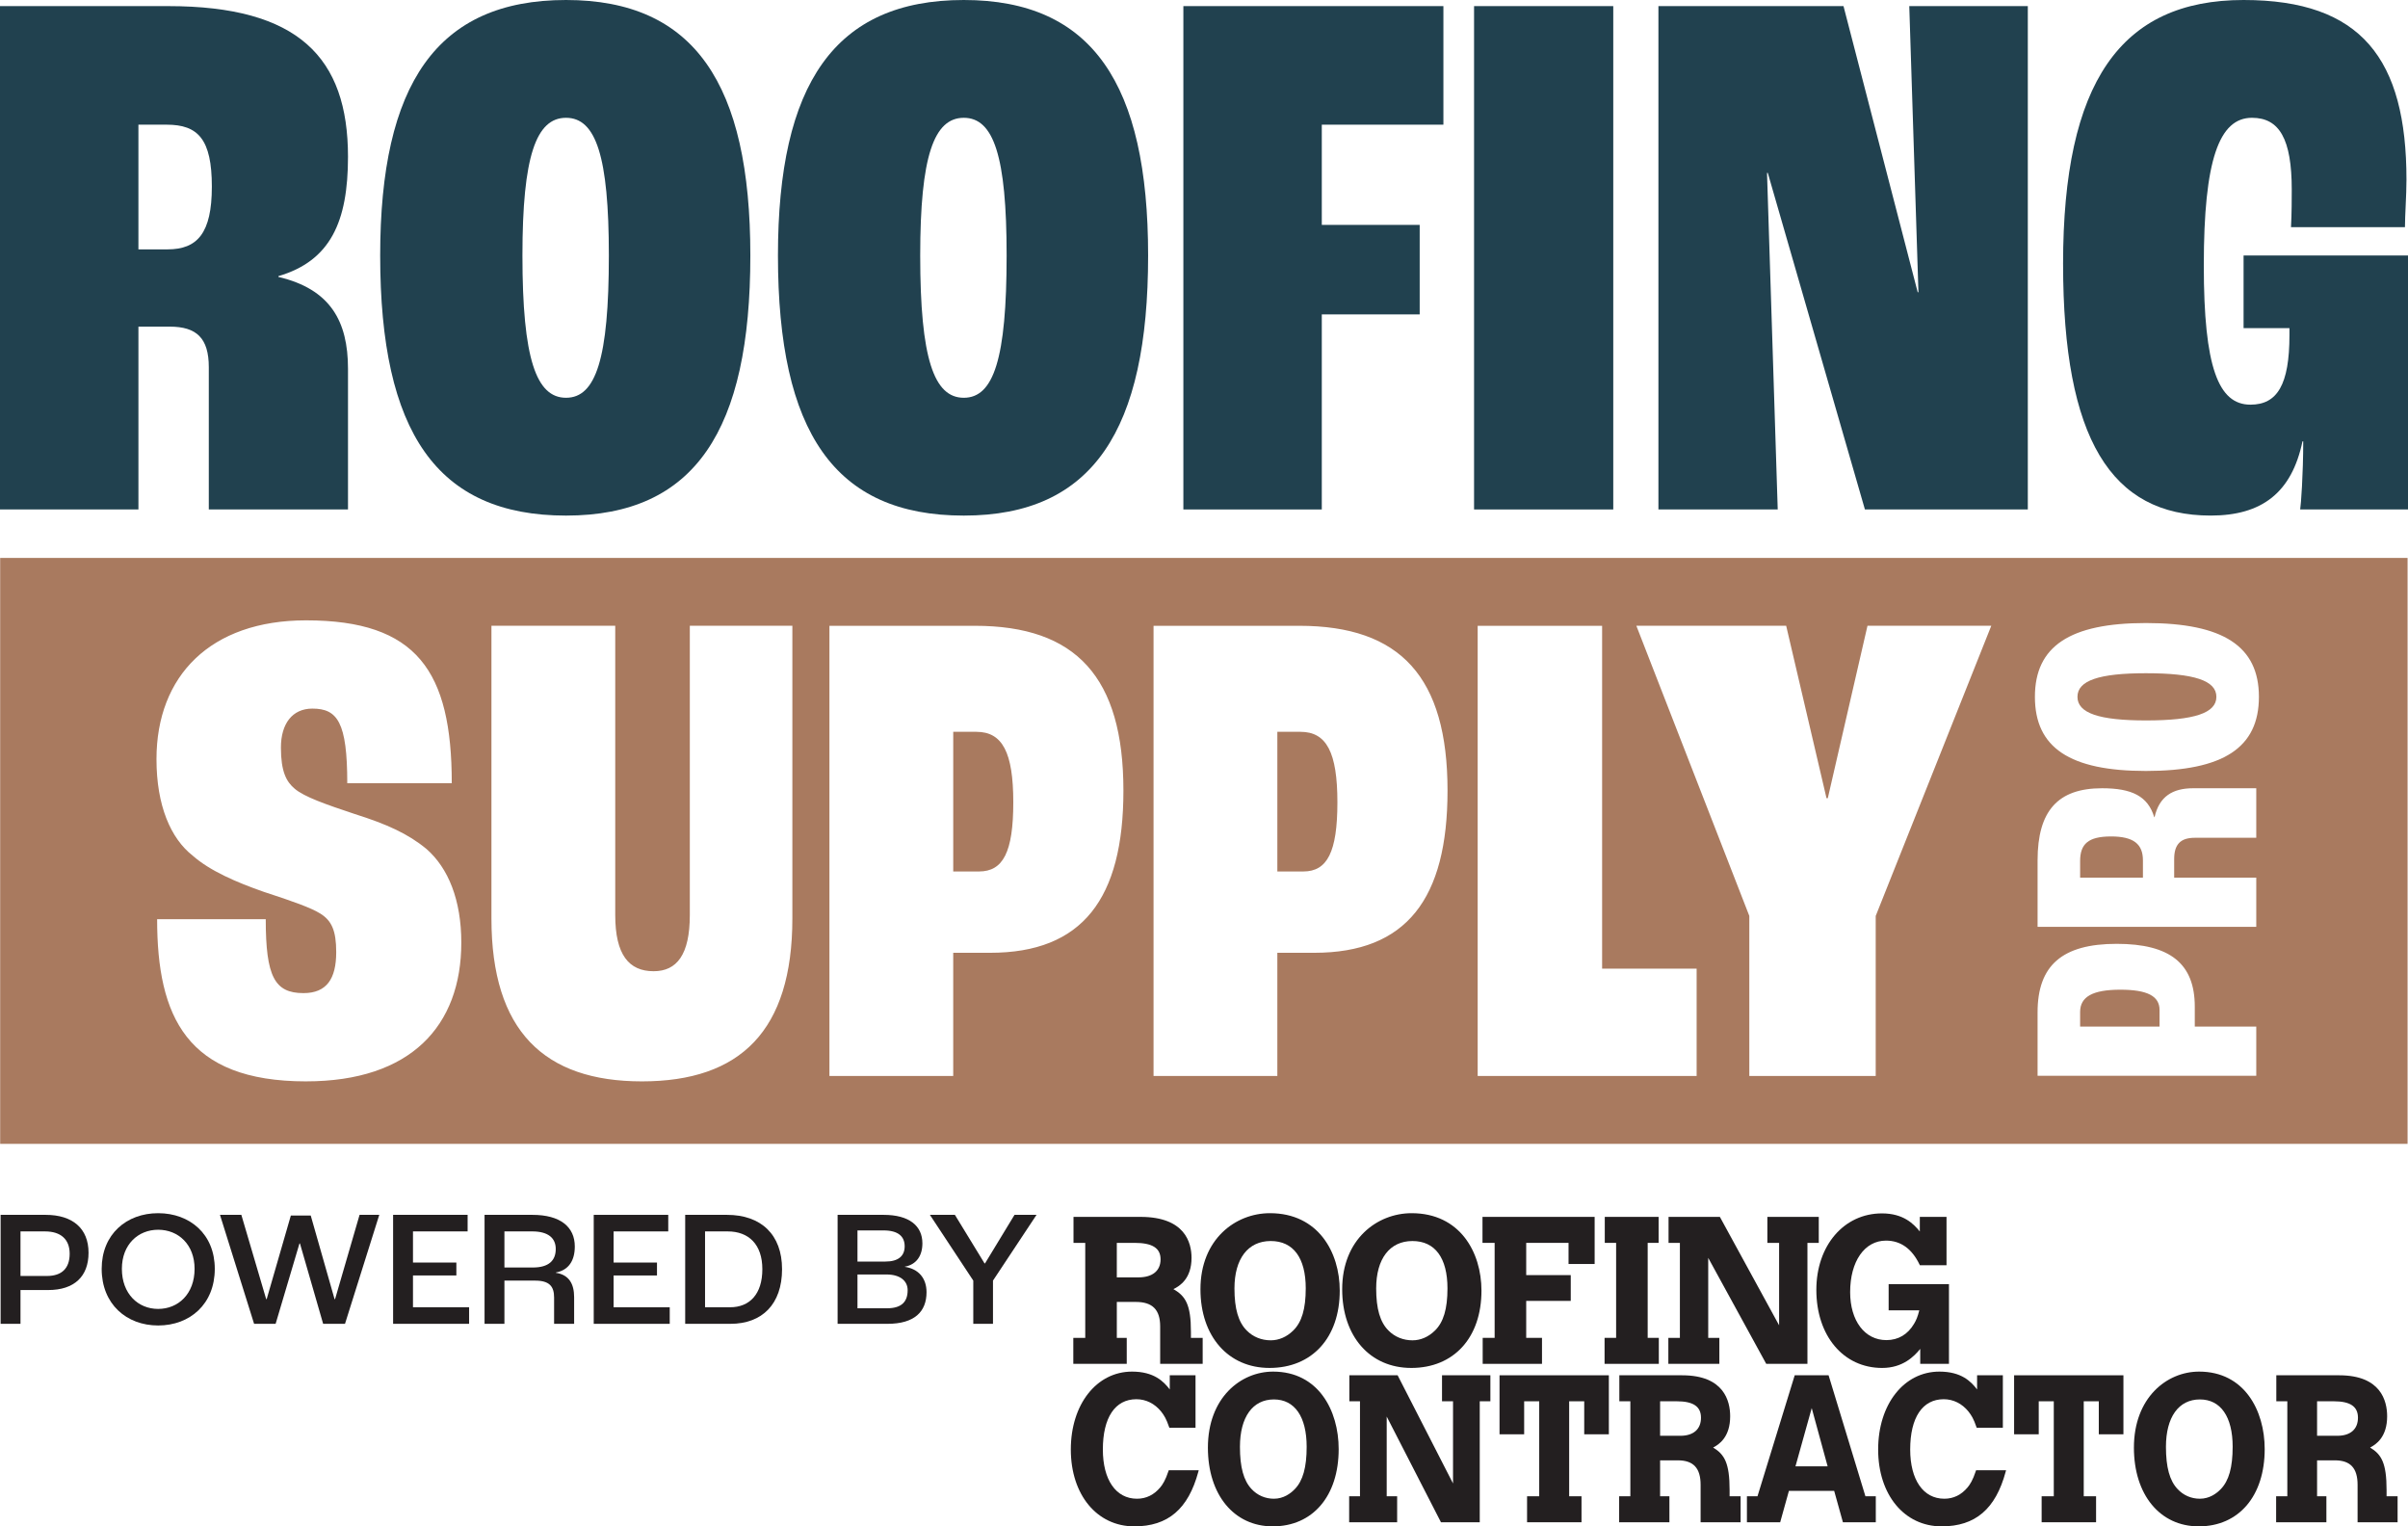
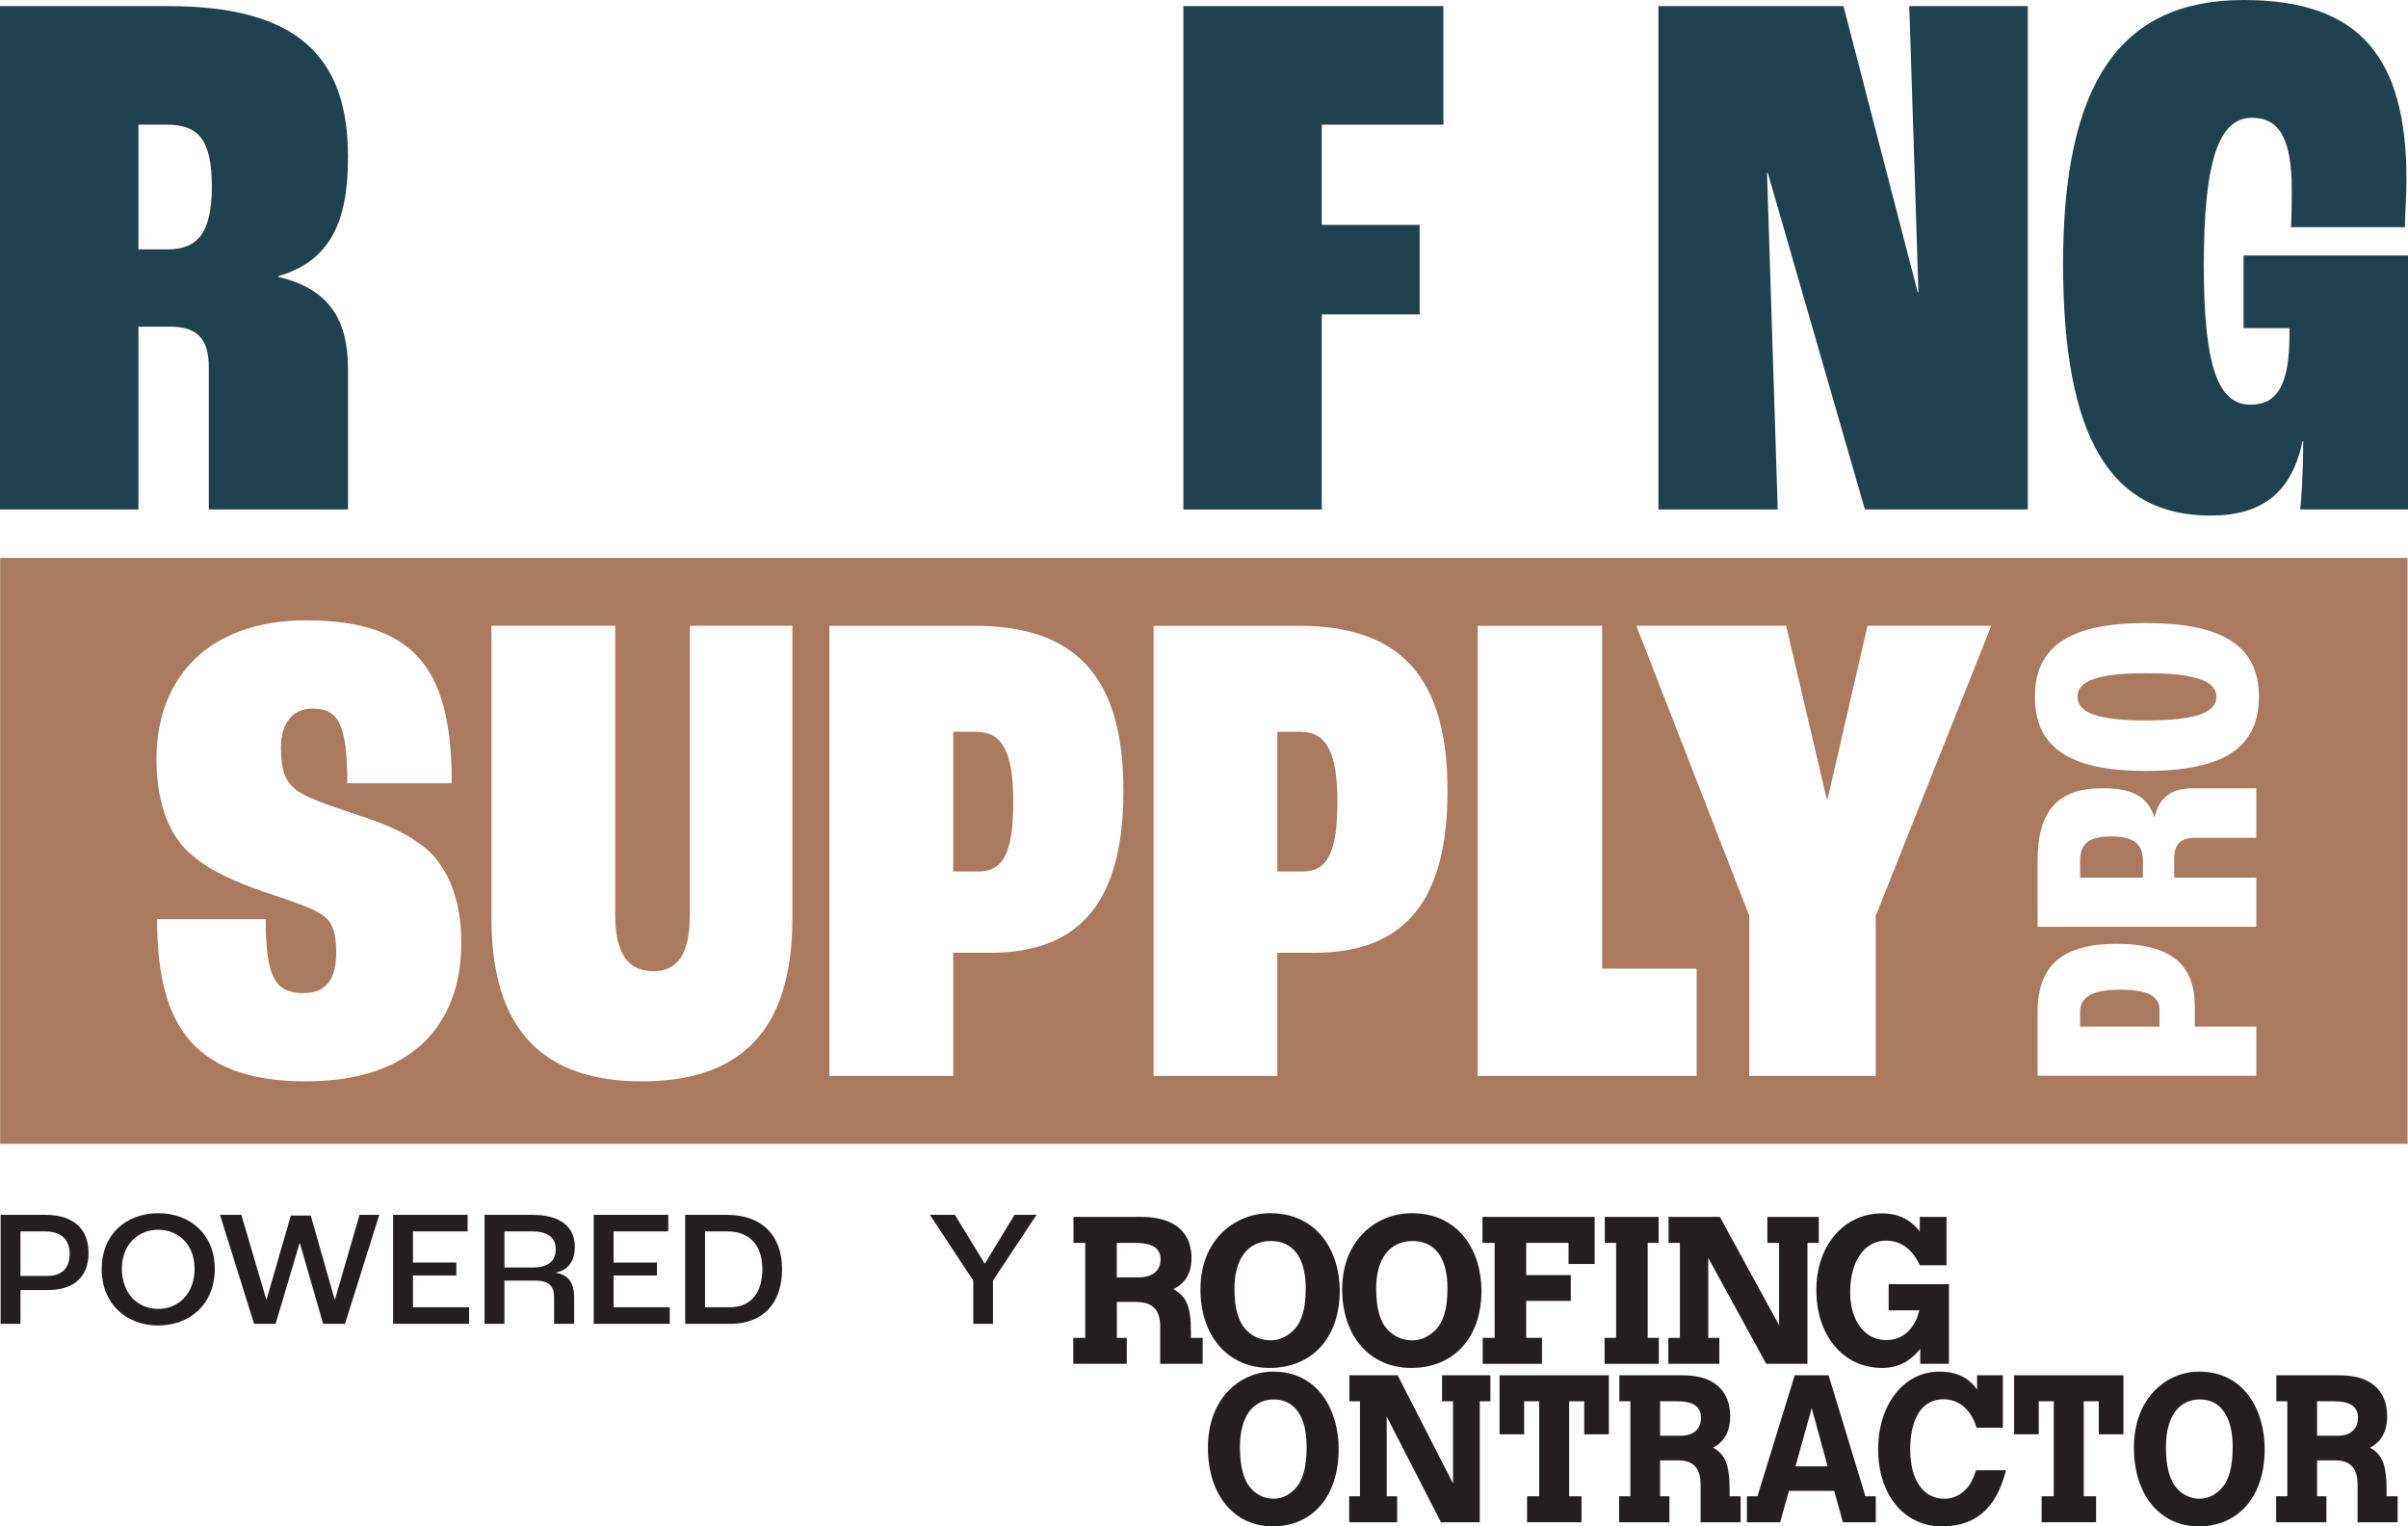
<svg xmlns="http://www.w3.org/2000/svg" id="uuid-c306c60a-e415-454e-8635-2f1bf13d231d" viewBox="0 0 300 190.125">
  <path d="m0,.761h20.962c16.198,0,22.393,6.384,22.393,18.771,0,8.1-2.192,12.959-8.671,14.865v.096c6.479,1.524,8.671,5.526,8.671,11.434v17.532h-17.342v-17.722c0-3.621-1.525-5.051-4.861-5.051h-3.906v22.773H0V.761Zm20.867,30.301c3.716,0,5.526-2,5.526-7.814,0-5.906-1.716-7.718-5.622-7.718h-3.526v15.532h3.621Z" style="fill:#21414f; stroke-width:0px;" />
-   <path d="m47.365,31.825c0-21.344,7.051-31.825,23.154-31.825,16.008,0,22.963,10.481,22.963,31.825,0,21.724-6.861,32.397-22.963,32.397s-23.154-10.386-23.154-32.397Zm28.489,0c0-12.387-1.62-17.151-5.336-17.151s-5.431,4.765-5.431,17.151c0,12.863,1.716,17.722,5.431,17.722s5.336-4.859,5.336-17.722Z" style="fill:#21414f; stroke-width:0px;" />
-   <path d="m96.921,31.825c0-21.344,7.051-31.825,23.154-31.825,16.008,0,22.963,10.481,22.963,31.825,0,21.724-6.861,32.397-22.963,32.397s-23.154-10.386-23.154-32.397Zm28.489,0c0-12.387-1.62-17.151-5.336-17.151s-5.431,4.765-5.431,17.151c0,12.863,1.716,17.722,5.431,17.722s5.336-4.859,5.336-17.722Z" style="fill:#21414f; stroke-width:0px;" />
  <path d="m147.431.761h32.395v14.769h-15.15v12.483h12.196v11.149h-12.196v24.297h-17.246V.761Z" style="fill:#21414f; stroke-width:0px;" />
-   <path d="m183.646.761h17.342v62.698h-17.342V.761Z" style="fill:#21414f; stroke-width:0px;" />
  <path d="m206.614.761h23.058l9.243,35.636h.094l-1.143-35.636h14.769v62.698h-20.295l-12.101-41.925h-.096l1.334,41.925h-14.863V.761Z" style="fill:#21414f; stroke-width:0px;" />
  <path d="m257.028,32.872c0-22.581,7.146-32.872,22.487-32.872,14.673,0,20.295,7.336,20.295,22.391,0,1.906-.19,4.479-.19,5.908h-14.197c.094-1.716.094-3.621.094-4.669,0-6.289-1.524-8.957-4.955-8.957-4.096,0-6.002,5.241-6.002,18.391,0,12.673,1.81,17.342,5.812,17.342,3.335,0,4.859-2.478,4.859-8.671v-.859h-5.716v-9.051h20.485v31.634h-13.434c.094-.476.381-4.383.381-8.481h-.094c-1.335,6.384-5.051,9.243-11.435,9.243-12.387,0-18.389-9.529-18.389-31.35Z" style="fill:#21414f; stroke-width:0px;" />
  <path d="m162.028,91.156h-2.89v17.395h3.241c2.971,0,4.241-2.404,4.241-8.616,0-6.212-1.351-8.778-4.592-8.778Z" style="fill:#a97a5f; stroke-width:0px;" />
  <path d="m121.648,91.156h-2.89v17.395h3.214c2.998,0,4.268-2.404,4.268-8.616,0-6.212-1.351-8.778-4.592-8.778Z" style="fill:#a97a5f; stroke-width:0px;" />
  <path d="m.021,69.494v72.982h299.926v-72.982H.021Zm38.111,65.203c-14.91,0-18.556-8.103-18.556-20.204h13.532c0,7.158,1.107,9.21,4.7,9.21,2.89,0,4.079-1.783,4.079-5.105,0-2.728-.594-3.916-1.945-4.781-1.215-.756-3.43-1.54-7.077-2.728-3.403-1.188-6.725-2.62-8.859-4.511-2.728-2.134-4.511-6.212-4.511-12.02,0-10.372,6.725-17.287,18.637-17.287,13.802,0,18.151,6.32,18.151,20.285h-13.019c0-7.59-1.216-9.292-4.349-9.292-2.485,0-3.917,1.864-3.917,4.862,0,2.971.675,4.241,1.702,5.105,1.188,1.026,3.917,1.972,7.482,3.16,4.025,1.27,6.645,2.458,8.94,4.349,2.728,2.377,4.349,6.374,4.349,11.668,0,10.372-6.293,17.287-19.339,17.287Zm60.584-20.285c0,13.991-6.482,20.285-18.745,20.285-12.181,0-18.745-6.293-18.745-20.285v-36.464h15.423v36.032c0,4.943,1.702,6.996,4.781,6.996,2.89,0,4.511-2.053,4.511-6.996v-36.032h12.776v36.464Zm24.633,4.268h-4.592v15.342h-15.423v-56.073h18.124c12.614,0,18.502,6.401,18.502,20.528,0,13.478-5.105,20.204-16.611,20.204Zm40.38,0h-4.592v15.342h-15.423v-56.073h18.151c12.614,0,18.475,6.401,18.475,20.528,0,13.478-5.105,20.204-16.611,20.204Zm47.646,15.342h-27.28v-56.073h15.504v42.703h11.776v13.37Zm22.31-19.934v19.934h-15.747v-19.934l-14.072-36.14h18.664l5.024,21.473h.162l4.943-21.473h15.423l-14.396,36.14Zm47.411,19.915h-27.245v-7.908c0-5.838,3.064-8.53,9.855-8.53,6.625,0,9.731,2.443,9.731,7.826v2.484h7.66v6.128Zm0-29.648h-7.66c-1.78,0-2.567.828-2.567,2.65v2.318h10.227v6.128h-27.245v-8.281c0-6.169,2.526-8.985,8.033-8.985,3.726,0,5.714.994,6.501,3.603h.041c.58-2.567,2.236-3.603,4.803-3.603h7.867v6.17Zm-13.747-8.323c-9.482,0-13.83-2.898-13.83-9.234,0-6.294,4.348-9.192,13.83-9.192,9.647,0,14.078,2.899,14.078,9.192,0,6.335-4.431,9.234-14.078,9.234Z" style="fill:#a97a5f; stroke-width:0px;" />
  <path d="m267.35,83.858c-5.838,0-8.53.911-8.53,2.94,0,2.029,2.692,2.94,8.53,2.94,6.004,0,8.778-.911,8.778-2.94,0-2.029-2.774-2.94-8.778-2.94Z" style="fill:#a97a5f; stroke-width:0px;" />
  <path d="m264.161,123.278c-3.437,0-5.01.87-5.01,2.774v1.822h9.896v-2.07c0-1.739-1.532-2.526-4.886-2.526Z" style="fill:#a97a5f; stroke-width:0px;" />
  <path d="m263.002,104.189c-2.857,0-3.851.953-3.851,3.064v2.07h7.826v-2.153c0-2.029-1.159-2.982-3.975-2.982Z" style="fill:#a97a5f; stroke-width:0px;" />
  <path d="m.077,151.323h5.611c3.363,0,5.343,1.692,5.343,4.723,0,2.951-1.775,4.643-5.034,4.643h-3.444v4.208H.077v-13.574Zm5.777,7.613c1.794,0,2.826-.909,2.826-2.765,0-1.794-1.094-2.785-3.074-2.785h-3.053v5.55h3.301Z" style="fill:#231f20; stroke-width:0px;" />
  <path d="m12.668,158.048c0-4.312,3.094-6.932,7.035-6.932,3.961,0,7.055,2.62,7.055,6.932,0,4.394-3.094,7.055-7.055,7.055-3.941,0-7.035-2.661-7.035-7.055Zm11.574,0c0-3.034-2.022-4.87-4.539-4.87-2.496,0-4.518,1.836-4.518,4.87,0,3.114,2.022,4.992,4.518,4.992,2.517,0,4.539-1.878,4.539-4.992Z" style="fill:#231f20; stroke-width:0px;" />
  <path d="m27.406,151.323h2.662l3.094,10.5h.062l3.012-10.418h2.476l2.97,10.418h.062l3.053-10.5h2.455l-4.27,13.574h-2.723l-2.888-10.005h-.062l-2.971,10.005h-2.682l-4.25-13.574Z" style="fill:#231f20; stroke-width:0px;" />
  <path d="m48.975,151.323h9.283v2.063h-6.807v3.879h5.405v1.609h-5.405v3.961h6.993v2.063h-9.469v-13.574Z" style="fill:#231f20; stroke-width:0px;" />
  <path d="m60.368,151.323h5.962c3.486,0,5.281,1.505,5.281,3.941,0,1.754-.763,2.95-2.352,3.239v.04c1.65.249,2.269,1.403,2.269,3.034v3.321h-2.496v-3.281c0-1.361-.557-2.103-2.372-2.103h-3.816v5.384h-2.476v-13.574Zm6.003,6.559c2.001,0,2.867-.865,2.867-2.31,0-1.362-.949-2.187-2.929-2.187h-3.465v4.497h3.527Z" style="fill:#231f20; stroke-width:0px;" />
  <path d="m73.97,151.323h9.283v2.063h-6.808v3.879h5.405v1.609h-5.405v3.961h6.994v2.063h-9.469v-13.574Z" style="fill:#231f20; stroke-width:0px;" />
  <path d="m85.364,151.323h5.199c4.25,0,6.869,2.454,6.869,6.766,0,4.354-2.475,6.808-6.436,6.808h-5.632v-13.574Zm5.59,11.511c2.435,0,4.023-1.629,4.023-4.745,0-3.094-1.713-4.703-4.311-4.703h-2.827v9.449h3.115Z" style="fill:#231f20; stroke-width:0px;" />
-   <path d="m104.353,151.323h5.735c3.177,0,4.828,1.362,4.828,3.548,0,1.547-.742,2.641-2.187,2.909v.02c1.692.249,2.703,1.403,2.703,3.156,0,2.434-1.506,3.941-4.869,3.941h-6.209v-13.574Zm5.962,5.817c1.608,0,2.393-.7,2.393-1.898,0-1.216-.784-1.98-2.641-1.98h-3.239v3.879h3.486Zm.206,5.819c1.857,0,2.558-.867,2.558-2.249,0-1.176-.949-1.96-2.641-1.96h-3.61v4.209h3.692Z" style="fill:#231f20; stroke-width:0px;" />
  <path d="m121.256,159.513l-5.405-8.19h3.115l3.693,6.044h.062l3.672-6.044h2.743l-5.425,8.19v5.384h-2.455v-5.384Z" style="fill:#231f20; stroke-width:0px;" />
-   <path d="m145.575,183.236c-.382,1.154-.727,1.669-1.014,2.02-.784.947-1.764,1.427-2.912,1.427-2.622,0-4.25-2.35-4.25-6.133,0-3.979,1.523-6.261,4.179-6.261,1.186,0,2.279.543,3.076,1.527.395.501.644.917.993,1.923l.035.101h3.262v-6.532h-3.21v1.764c-.761-.997-1.963-2.223-4.7-2.223-4.419,0-7.626,4.08-7.626,9.702,0,5.638,3.253,9.575,7.91,9.575,4.192,0,6.726-2.161,7.976-6.803l.051-.189h-3.735l-.034.103Z" style="fill:#231f20; stroke-width:0px;" />
  <path d="m158.609,170.848c-4.036,0-8.123,3.254-8.123,9.473,0,5.864,3.245,9.804,8.075,9.804,4.992,0,8.217-3.778,8.217-9.626,0-4.804-2.526-9.651-8.17-9.651Zm.095,15.835c-1.072,0-2.058-.427-2.777-1.205-.989-1.042-1.449-2.714-1.449-5.26,0-3.696,1.58-5.903,4.227-5.903,2.596,0,4.084,2.152,4.084,5.903,0,2.553-.468,4.224-1.472,5.26-.526.55-1.407,1.205-2.612,1.205Z" style="fill:#231f20; stroke-width:0px;" />
  <polygon points="179.653 174.545 181.025 174.545 181.025 184.781 174.123 171.307 168.108 171.307 168.108 174.545 169.433 174.545 169.433 186.377 168.085 186.377 168.085 189.614 174.063 189.614 174.063 186.377 172.762 186.377 172.762 176.446 179.48 189.532 179.522 189.614 184.354 189.614 184.354 174.545 185.679 174.545 185.679 171.307 179.653 171.307 179.653 174.545" style="fill:#231f20; stroke-width:0px;" />
  <polygon points="186.819 178.657 189.887 178.657 189.887 174.545 191.763 174.545 191.763 186.377 190.249 186.377 190.249 189.614 197.032 189.614 197.032 186.377 195.494 186.377 195.494 174.545 197.37 174.545 197.37 178.657 200.438 178.657 200.438 171.307 186.819 171.307 186.819 178.657" style="fill:#231f20; stroke-width:0px;" />
  <path d="m215.482,185.607c0-3.373-.636-4.445-2.053-5.3.762-.389,2.124-1.317,2.124-3.894,0-1.907-.776-5.105-5.969-5.105h-7.839v3.237h1.372v11.832h-1.396v3.237h6.262v-3.237h-1.159v-4.476h2.215c1.931,0,2.831.967,2.831,3.043v4.671h4.984v-3.237h-1.372v-.77Zm-8.658-11.062h2.073c2.06,0,3.02.65,3.02,2.047,0,1.43-.937,2.251-2.57,2.251h-2.523v-4.298Z" style="fill:#231f20; stroke-width:0px;" />
  <path d="m227.814,171.307h-4.22l-4.637,15.069h-1.317v3.237h4.144l1.088-3.908h5.639l1.088,3.908h4.097v-3.237h-1.293l-4.589-15.069Zm-.119,11.34h-4.006l2.024-7.254,1.982,7.254Z" style="fill:#231f20; stroke-width:0px;" />
  <path d="m246.157,183.236c-.381,1.154-.727,1.669-1.014,2.02-.784.947-1.764,1.427-2.912,1.427-2.622,0-4.25-2.35-4.25-6.133,0-3.979,1.523-6.261,4.179-6.261,1.186,0,2.279.543,3.076,1.527.394.501.644.917.993,1.923l.035.101h3.261v-6.532h-3.21v1.764c-.761-.997-1.963-2.223-4.7-2.223-4.419,0-7.626,4.08-7.626,9.702,0,5.638,3.253,9.575,7.91,9.575,4.192,0,6.726-2.161,7.976-6.803l.051-.189h-3.735l-.034.103Z" style="fill:#231f20; stroke-width:0px;" />
  <polygon points="250.927 178.657 253.995 178.657 253.995 174.545 255.871 174.545 255.871 186.377 254.357 186.377 254.357 189.614 261.139 189.614 261.139 186.377 259.602 186.377 259.602 174.545 261.478 174.545 261.478 178.657 264.546 178.657 264.546 171.307 250.927 171.307 250.927 178.657" style="fill:#231f20; stroke-width:0px;" />
  <path d="m273.975,170.848c-4.036,0-8.122,3.254-8.122,9.473,0,5.864,3.245,9.804,8.075,9.804,4.992,0,8.218-3.778,8.218-9.626,0-4.804-2.526-9.651-8.17-9.651Zm4.179,9.37c0,2.553-.468,4.224-1.472,5.26-.527.55-1.408,1.205-2.612,1.205-1.071,0-2.057-.427-2.777-1.205-.989-1.042-1.449-2.714-1.449-5.26,0-3.696,1.58-5.903,4.226-5.903,2.596,0,4.085,2.152,4.085,5.903Z" style="fill:#231f20; stroke-width:0px;" />
  <path d="m297.331,186.377v-.77c0-3.373-.636-4.445-2.053-5.3.762-.389,2.124-1.316,2.124-3.894,0-1.907-.776-5.105-5.97-5.105h-7.838v3.237h1.372v11.832h-1.395v3.237h6.262v-3.237h-1.16v-4.476h2.216c1.931,0,2.831.967,2.831,3.043v4.671h4.984v-3.237h-1.372Zm-8.659-11.832h2.074c2.06,0,3.02.65,3.02,2.047,0,1.43-.937,2.251-2.571,2.251h-2.523v-4.298Z" style="fill:#231f20; stroke-width:0px;" />
  <path d="m148.371,165.875c0-3.372-.677-4.446-2.185-5.3.812-.389,2.261-1.317,2.261-3.894,0-1.907-.826-5.105-6.356-5.105h-8.349v3.238h1.463v11.832h-1.488v3.237h6.657v-3.237h-1.236v-4.476h2.373c2.066,0,3.028.967,3.028,3.042v4.671h5.295v-3.237h-1.463v-.769Zm-9.233-11.062h2.221c2.204,0,3.23.65,3.23,2.046,0,1.43-1.003,2.251-2.751,2.251h-2.701v-4.297Z" style="fill:#231f20; stroke-width:0px;" />
  <path d="m158.209,151.116c-4.299,0-8.651,3.254-8.651,9.472,0,5.864,3.456,9.804,8.601,9.804,5.317,0,8.752-3.778,8.752-9.626,0-4.804-2.691-9.651-8.702-9.651Zm4.466,9.37c0,2.551-.498,4.222-1.569,5.256-.808.791-1.775,1.209-2.796,1.209-1.147,0-2.202-.429-2.972-1.208-1.054-1.042-1.544-2.713-1.544-5.257,0-3.696,1.688-5.903,4.517-5.903,2.815,0,4.365,2.096,4.365,5.903Z" style="fill:#231f20; stroke-width:0px;" />
  <path d="m175.816,170.393c5.317,0,8.752-3.778,8.752-9.626,0-4.804-2.691-9.651-8.702-9.651-4.299,0-8.651,3.254-8.651,9.472,0,5.864,3.456,9.804,8.601,9.804Zm2.948-4.65c-.808.791-1.775,1.209-2.796,1.209-1.147,0-2.202-.429-2.972-1.208-1.054-1.042-1.545-2.713-1.545-5.257,0-3.696,1.689-5.903,4.517-5.903,2.815,0,4.365,2.096,4.365,5.903,0,2.551-.498,4.221-1.569,5.256Z" style="fill:#231f20; stroke-width:0px;" />
  <polygon points="186.209 166.645 184.721 166.645 184.721 169.882 192.109 169.882 192.109 166.645 190.142 166.645 190.142 162.041 195.692 162.041 195.692 158.829 190.142 158.829 190.142 154.813 195.417 154.813 195.417 157.444 198.668 157.444 198.668 151.576 184.696 151.576 184.696 154.813 186.209 154.813 186.209 166.645" style="fill:#231f20; stroke-width:0px;" />
  <polygon points="206.664 166.645 205.276 166.645 205.276 154.813 206.638 154.813 206.638 151.576 199.931 151.576 199.931 154.813 201.344 154.813 201.344 166.645 199.905 166.645 199.905 169.882 206.664 169.882 206.664 166.645" style="fill:#231f20; stroke-width:0px;" />
  <polygon points="214.205 166.645 212.818 166.645 212.818 156.68 220.003 169.804 220.046 169.882 225.179 169.882 225.179 154.813 226.591 154.813 226.591 151.576 220.187 151.576 220.187 154.813 221.65 154.813 221.65 165.083 214.27 151.576 207.876 151.576 207.876 154.813 209.289 154.813 209.289 166.645 207.851 166.645 207.851 169.882 214.205 169.882 214.205 166.645" style="fill:#231f20; stroke-width:0px;" />
  <path d="m234.487,170.393c2.569,0,3.979-1.433,4.744-2.374v1.863h3.58v-9.929h-7.515v3.263h3.818c-.212.843-.388,1.231-.644,1.664-.783,1.338-1.977,2.046-3.453,2.046-2.702,0-4.517-2.403-4.517-5.98,0-3.836,1.795-6.414,4.466-6.414,1.822,0,3.228,1.002,4.178,2.98l.041.085h3.322v-6.021h-3.327v1.818c-.764-.935-2.03-2.252-4.719-2.252-4.735,0-8.172,4.005-8.172,9.524,0,5.728,3.371,9.728,8.197,9.728Z" style="fill:#231f20; stroke-width:0px;" />
</svg>